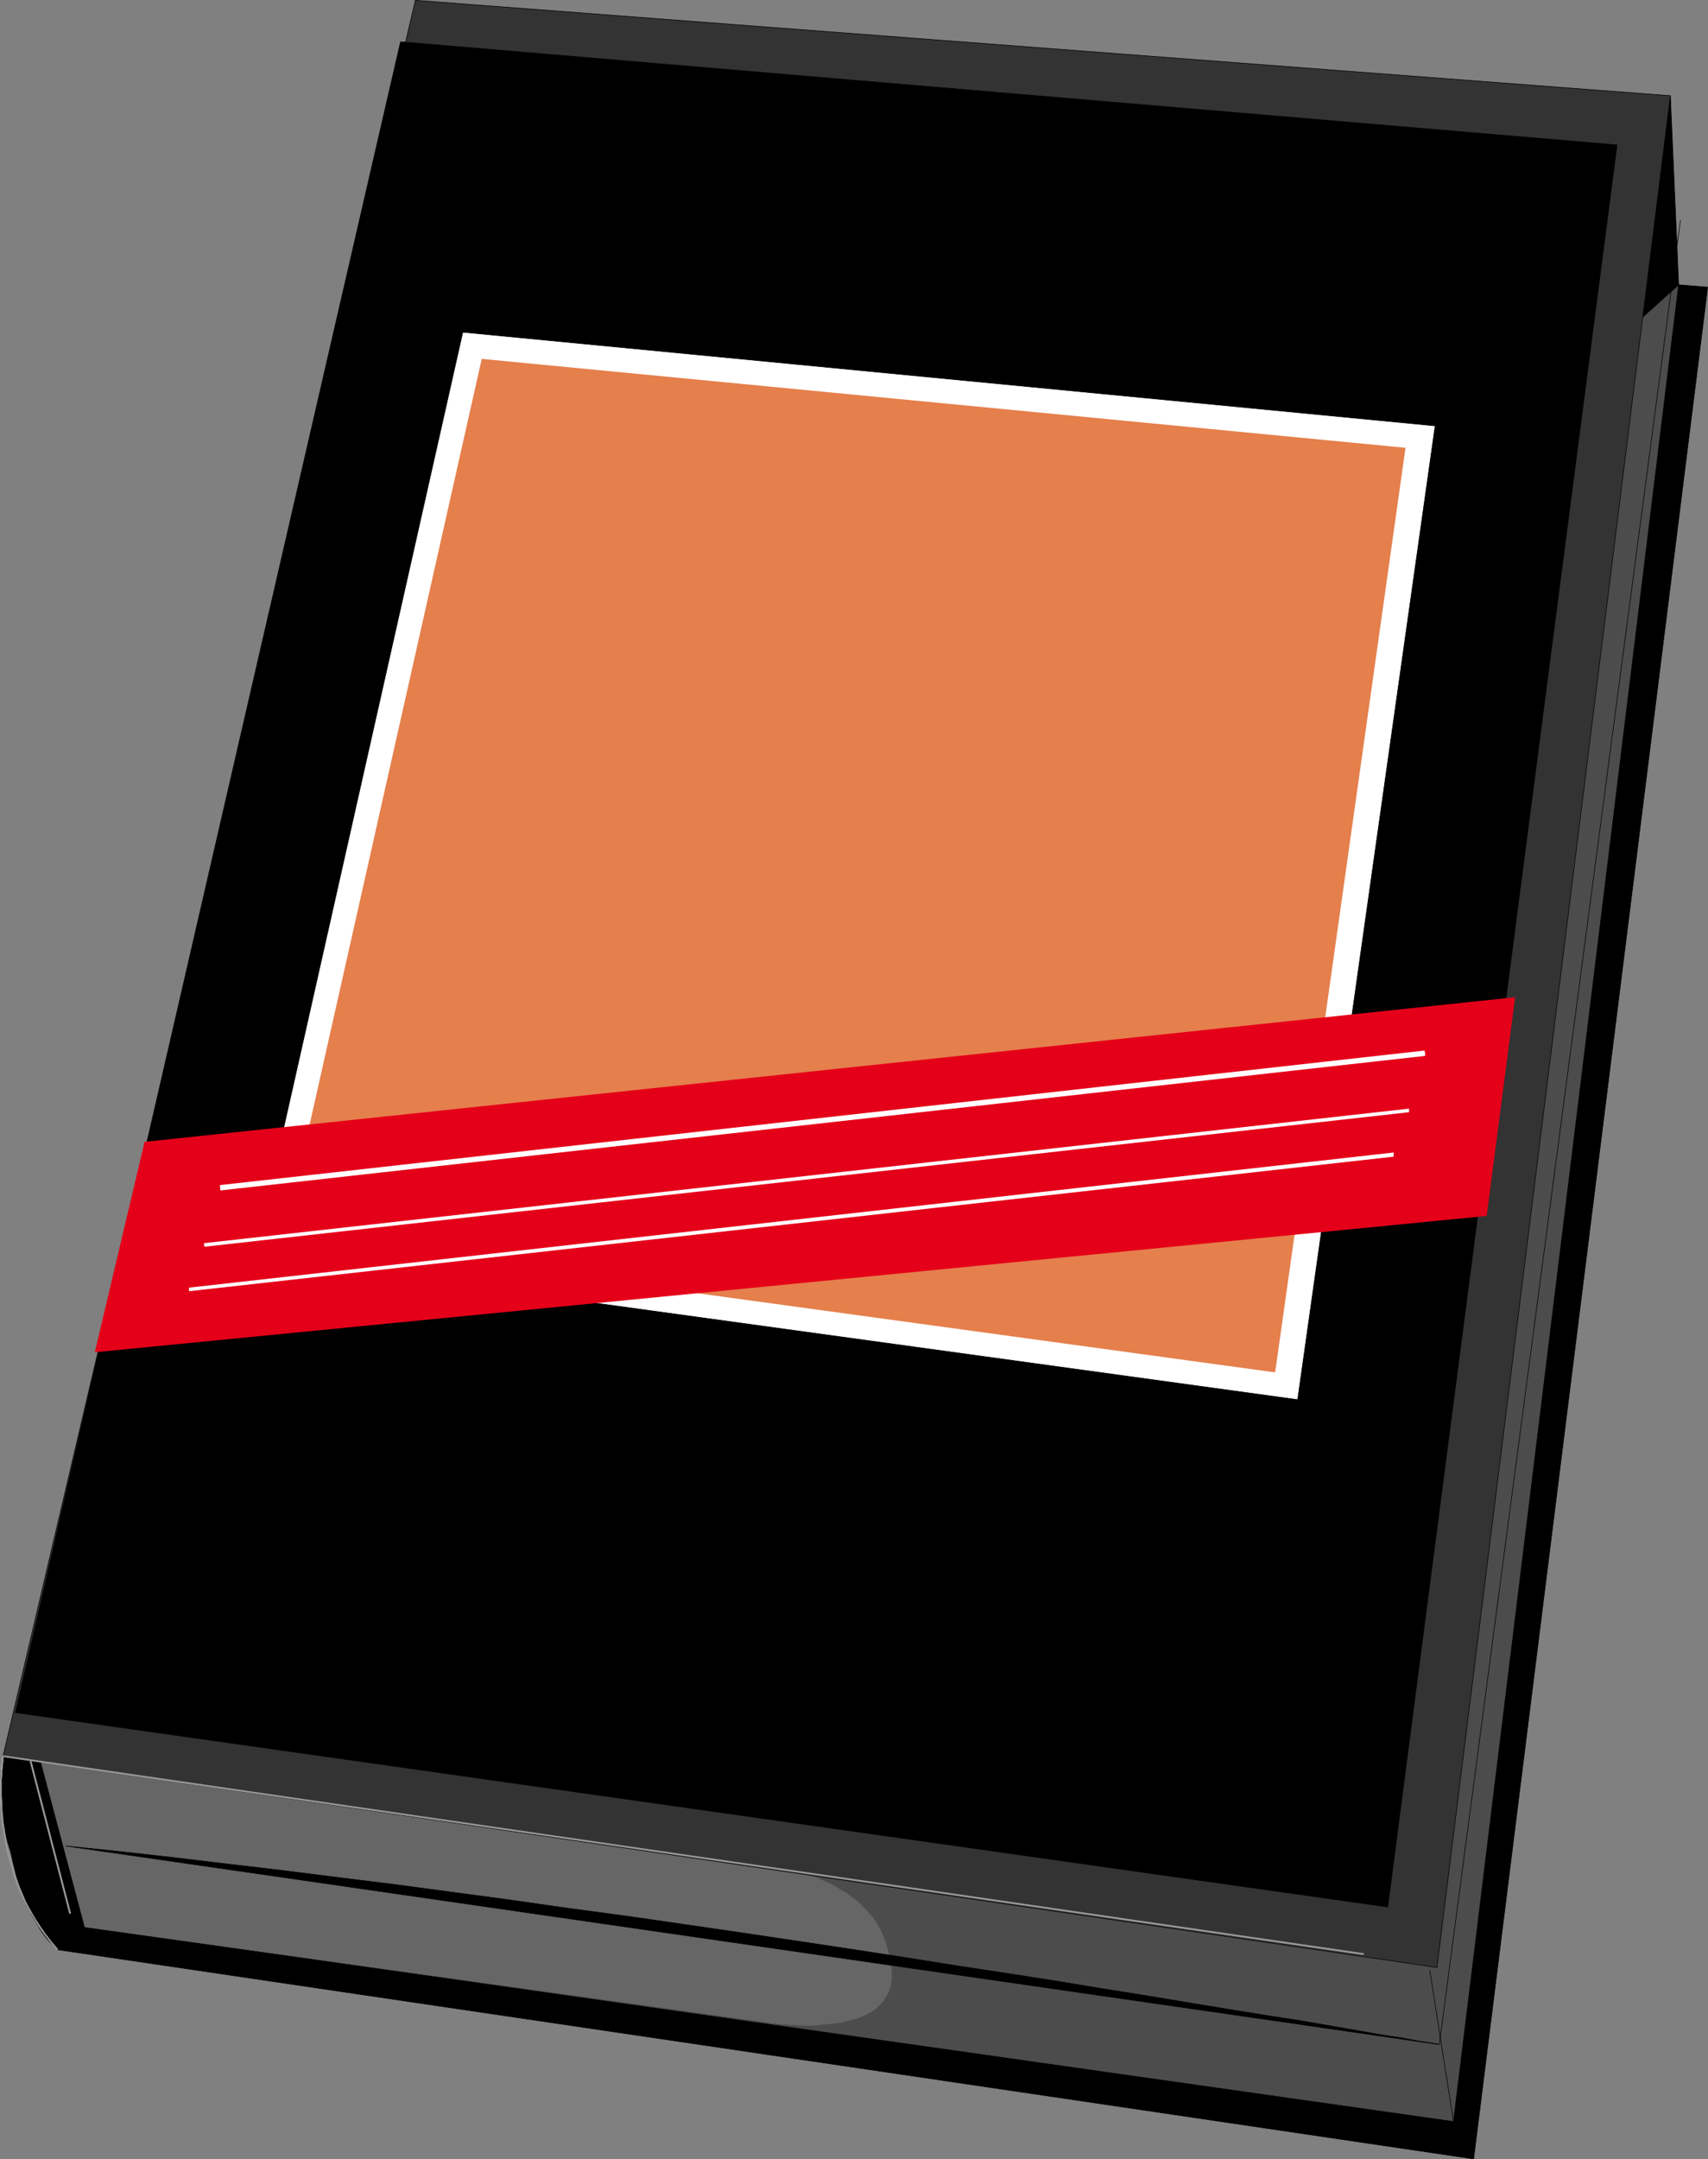
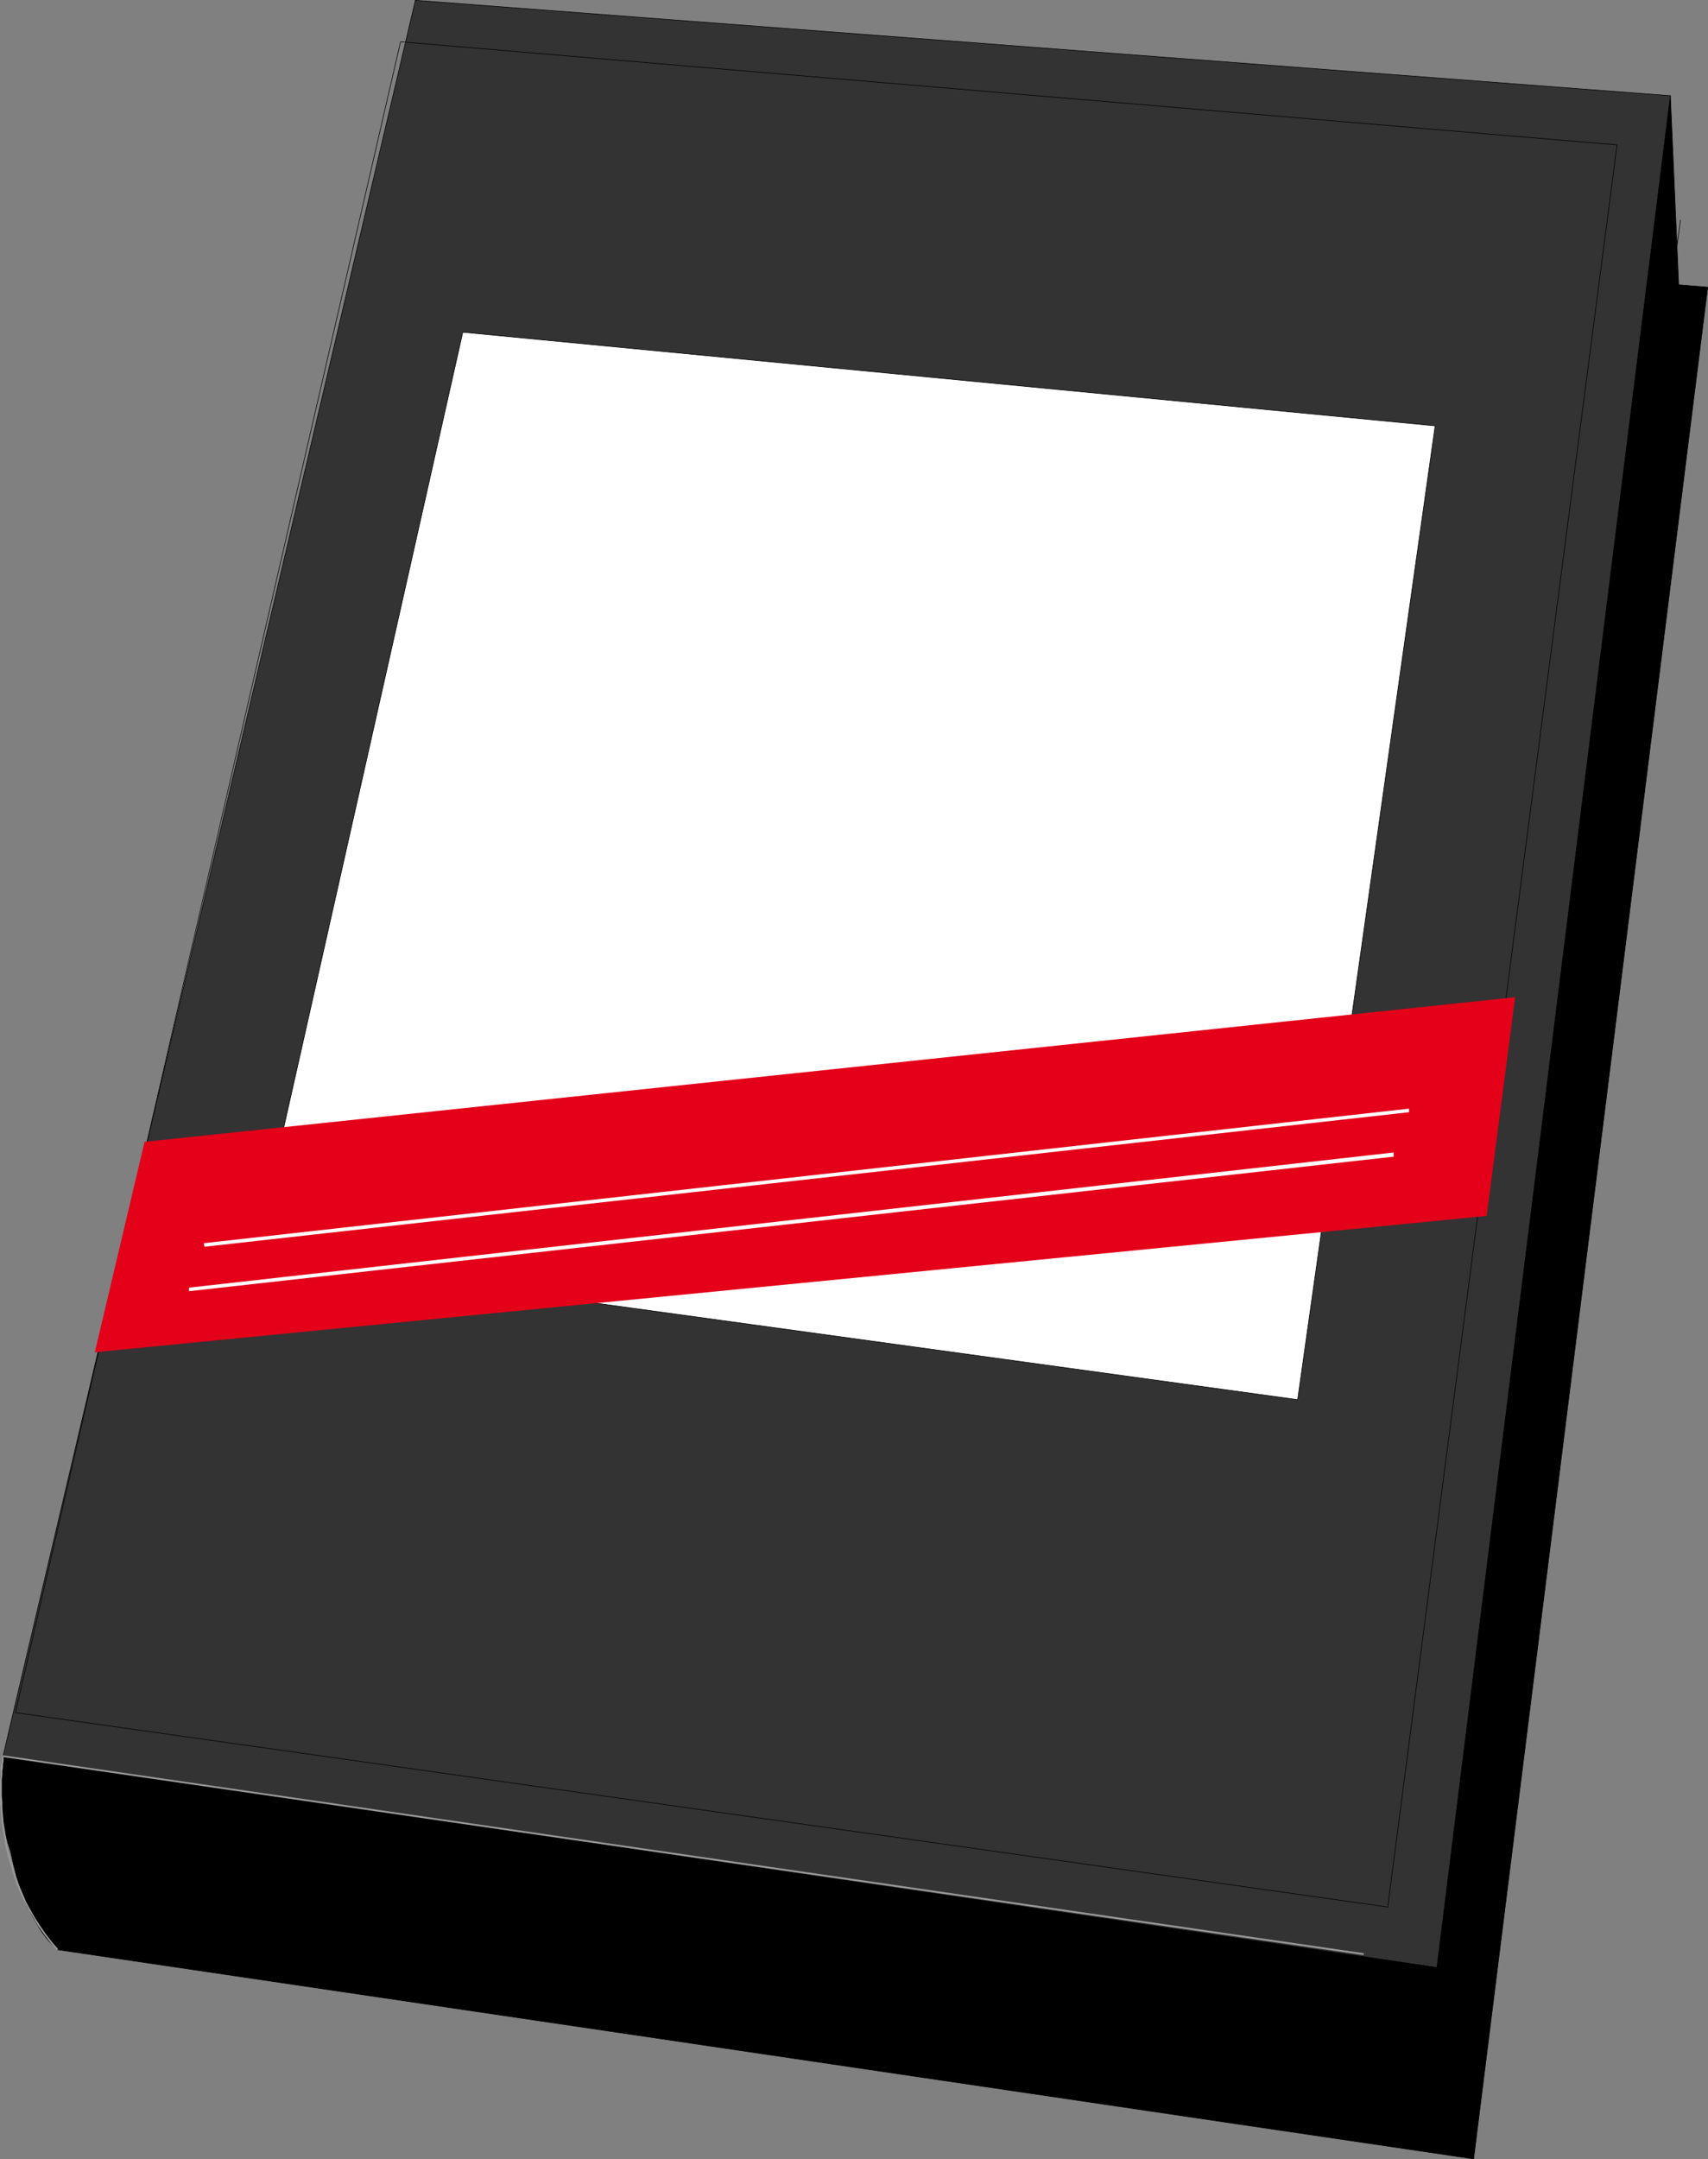
<svg xmlns="http://www.w3.org/2000/svg" xmlns:ns1="http://sodipodi.sourceforge.net/DTD/sodipodi-0.dtd" xmlns:ns2="http://www.inkscape.org/namespaces/inkscape" version="1.0" width="123.25mm" height="155.754mm" id="svg22" ns1:docname="Video Box 3.wmf">
  <rect width="100%" height="100%" fill="#808080" stroke="none" />
  <ns1:namedview id="namedview22" pagecolor="#ffffff" bordercolor="#000000" borderopacity="0.25" ns2:showpageshadow="2" ns2:pageopacity="0.0" ns2:pagecheckerboard="0" ns2:deskcolor="#d1d1d1" ns2:document-units="mm" />
  <defs id="defs1">
    <pattern id="WMFhbasepattern" patternUnits="userSpaceOnUse" width="6" height="6" x="0" y="0" />
  </defs>
  <path style="fill:#000000;fill-opacity:1;fill-rule:evenodd;stroke:none" d="m 455.565,26.097 2.262,51.548 7.919,0.646 L 401.912,588.596 15.676,531.554 v 0 l -0.323,-0.323 -0.485,-0.485 -0.646,-0.646 -0.808,-0.808 -0.808,-0.97 -0.97,-1.293 -0.97,-1.454 -0.97,-1.778 -1.131,-1.939 -1.131,-2.101 -0.97,-2.424 -0.97,-2.747 -0.97,-2.909 -0.808,-3.232 -0.808,-3.555 -0.808,-2.585 -0.646,-2.585 -0.485,-2.424 -0.323,-2.424 -0.162,-2.262 -0.323,-2.101 v -1.939 -1.939 -1.778 l 0.162,-1.454 0.162,-1.293 v -1.131 l 0.162,-0.97 0.162,-0.646 v -0.485 0 z" id="path1" />
  <path style="fill:none;stroke:#000000;stroke-width:0.162px;stroke-linecap:round;stroke-linejoin:round;stroke-miterlimit:4;stroke-dasharray:none;stroke-opacity:1" d="m 455.565,26.097 2.262,51.548 7.919,0.646 L 401.912,588.596 15.676,531.554 v 0 0 l -0.323,-0.323 -0.485,-0.485 -0.646,-0.646 -0.808,-0.808 -0.808,-0.97 -0.97,-1.293 -0.97,-1.454 -0.97,-1.778 -1.131,-1.939 -1.131,-2.101 -0.97,-2.424 -0.97,-2.747 -0.97,-2.909 -0.808,-3.232 -0.808,-3.555 v 0 l -0.808,-2.585 -0.646,-2.585 -0.485,-2.424 -0.323,-2.424 -0.162,-2.262 -0.323,-2.101 v -1.939 -1.939 -1.778 l 0.162,-1.454 0.162,-1.293 v -1.131 l 0.162,-0.97 0.162,-0.646 v -0.485 0 L 455.565,26.097" id="path2" />
-   <path style="fill:#4c4c4c;fill-opacity:1;fill-rule:evenodd;stroke:none" d="M 457.827,77.645 396.417,578.415 23.11,525.414 10.828,479.198 Z" id="path3" />
  <path style="fill:none;stroke:#000000;stroke-width:0.162px;stroke-linecap:round;stroke-linejoin:round;stroke-miterlimit:4;stroke-dasharray:none;stroke-opacity:1" d="M 457.827,77.645 396.417,578.415 23.11,525.414 10.828,479.198 457.827,77.645" id="path4" />
  <path style="fill:none;stroke:#000000;stroke-width:0.162px;stroke-linecap:round;stroke-linejoin:round;stroke-miterlimit:4;stroke-dasharray:none;stroke-opacity:1" d="m 396.417,578.415 -6.464,-41.206" id="path5" />
-   <path style="fill:#666666;fill-opacity:1;fill-rule:evenodd;stroke:none" d="m 214.612,509.739 h 0.162 l 0.162,0.162 h 0.323 0.485 l 0.485,0.162 0.646,0.162 0.808,0.162 0.808,0.323 0.97,0.162 0.97,0.323 0.97,0.323 1.131,0.323 1.131,0.485 1.131,0.485 1.131,0.485 1.293,0.646 1.131,0.646 1.293,0.808 1.293,0.646 1.131,0.97 1.131,0.808 1.293,1.131 0.97,0.97 1.131,1.131 1.131,1.293 0.97,1.293 0.808,1.293 0.808,1.454 0.646,1.616 0.646,1.616 0.485,1.778 0.485,1.778 0.485,2.262 0.162,2.101 v 1.778 l -0.162,1.778 -0.485,1.616 -0.646,1.293 -0.808,1.293 -0.97,1.131 -1.131,1.131 -1.131,0.808 -1.454,0.808 -1.454,0.646 -1.616,0.646 -1.616,0.323 -1.616,0.485 -1.616,0.323 -1.778,0.162 -1.778,0.162 -1.616,0.162 -1.616,0.162 h -1.778 -1.454 l -1.616,-0.162 h -1.293 l -1.293,-0.162 h -1.293 l -0.97,-0.162 -0.97,-0.162 h -0.646 -0.485 l -0.323,-0.162 h -0.162 L 23.11,525.414 10.828,479.198 Z" id="path6" />
  <path style="fill:#000000;fill-opacity:1;fill-rule:evenodd;stroke:none" d="m 17.938,503.276 374.601,54.133 65.773,-497.377 -65.773,497.377 -0.646,-0.162 -1.939,-0.323 -3.232,-0.485 -4.202,-0.808 -5.495,-0.808 -6.303,-1.131 -7.434,-1.293 -8.403,-1.454 -9.373,-1.454 -10.02,-1.616 -10.828,-1.778 -11.636,-1.939 -12.12,-1.939 -12.767,-2.101 -13.413,-2.101 -13.898,-2.101 -14.221,-2.262 -14.706,-2.262 -15.029,-2.262 -15.191,-2.262 -15.514,-2.262 -15.676,-2.262 -15.676,-2.101 -15.837,-2.262 -15.676,-2.101 -15.676,-2.101 -15.676,-1.939 -15.352,-1.939 -15.191,-1.778 -14.868,-1.778 -14.544,-1.616 z" id="path7" />
  <path style="fill:none;stroke:#000000;stroke-width:0.162px;stroke-linecap:round;stroke-linejoin:round;stroke-miterlimit:4;stroke-dasharray:none;stroke-opacity:1" d="M 17.938,503.276 392.539,557.409 458.312,60.031 392.539,557.409 v 0 l -0.646,-0.162 -1.939,-0.323 -3.232,-0.485 -4.202,-0.808 -5.495,-0.808 -6.303,-1.131 -7.434,-1.293 -8.403,-1.454 -9.373,-1.454 -10.02,-1.616 -10.828,-1.778 -11.636,-1.939 -12.12,-1.939 -12.767,-2.101 -13.413,-2.101 -13.898,-2.101 -14.221,-2.262 -14.706,-2.262 -15.029,-2.262 -15.191,-2.262 -15.514,-2.262 -15.676,-2.262 -15.676,-2.101 -15.837,-2.262 -15.676,-2.101 -15.676,-2.101 -15.676,-1.939 -15.352,-1.939 -15.191,-1.778 -14.868,-1.778 -14.544,-1.616 -14.06,-1.454" id="path8" />
  <path style="fill:#333333;fill-opacity:1;fill-rule:evenodd;stroke:none" d="M 113.285,0.081 455.565,26.097 391.892,536.402 0.808,478.875 Z" id="path9" />
  <path style="fill:none;stroke:#000000;stroke-width:0.162px;stroke-linecap:round;stroke-linejoin:round;stroke-miterlimit:4;stroke-dasharray:none;stroke-opacity:1" d="M 113.285,0.081 455.565,26.097 391.892,536.402 0.808,478.875 113.285,0.081" id="path10" />
-   <path style="fill:#999999;fill-opacity:1;fill-rule:evenodd;stroke:none" d="m 19.231,521.697 h 0.162 L 8.565,480.006 8.08,480.168 18.908,521.859 Z" id="path11" />
+   <path style="fill:#999999;fill-opacity:1;fill-rule:evenodd;stroke:none" d="m 19.231,521.697 h 0.162 Z" id="path11" />
  <path style="fill:#999999;fill-opacity:1;fill-rule:evenodd;stroke:none" d="m 1.131,478.875 -0.323,0.162 371.045,53.971 0.162,-0.485 L 0.808,478.552 0.646,478.714 0.808,478.552 H 0.646 v 0.162 z" id="path12" />
  <path style="fill:#999999;fill-opacity:1;fill-rule:evenodd;stroke:none" d="M 15.837,531.392 14.06,529.292 12.444,527.191 10.989,525.09 9.535,522.828 8.242,520.566 7.111,518.465 6.141,516.203 5.171,513.941 4.363,511.678 3.717,509.416 3.07,507.315 2.424,505.053 1.939,502.952 1.616,500.852 1.293,498.751 0.97,496.812 0.808,494.873 0.646,493.095 v -1.778 l -0.162,-1.616 v -1.616 -1.454 -1.454 l 0.162,-1.293 v -1.131 l 0.162,-0.97 v -0.808 l 0.162,-0.808 v -0.646 -0.323 l 0.162,-0.323 v 0 l -0.485,-0.162 v 0.162 l -0.162,0.162 v 0.485 0.646 l -0.162,0.646 -0.162,0.97 v 0.97 1.131 L 0,485.177 v 1.454 1.454 1.616 1.616 l 0.162,1.778 0.162,1.939 0.162,1.939 0.323,1.939 0.323,2.101 0.323,2.101 0.485,2.101 0.646,2.262 0.646,2.101 0.646,2.262 0.808,2.262 0.97,2.262 1.131,2.262 1.131,2.262 1.293,2.101 1.293,2.262 1.616,2.262 1.616,2.101 1.778,2.101 z" id="path13" />
-   <path style="fill:#000000;fill-opacity:1;fill-rule:evenodd;stroke:none" d="M 4.202,466.918 378.479,519.919 441.02,39.509 109.245,11.392 Z" id="path14" />
  <path style="fill:none;stroke:#000000;stroke-width:0.162px;stroke-linecap:round;stroke-linejoin:round;stroke-miterlimit:4;stroke-dasharray:none;stroke-opacity:1" d="M 4.202,466.918 378.479,519.919 441.02,39.509 109.245,11.392 4.202,466.918" id="path15" />
  <path style="fill:#ffffff;fill-opacity:1;fill-rule:evenodd;stroke:none" d="M 69.49,342.492 353.915,381.597 391.407,116.103 126.214,90.572 Z" id="path16" />
  <path style="fill:none;stroke:#000000;stroke-width:0.162px;stroke-linecap:round;stroke-linejoin:round;stroke-miterlimit:4;stroke-dasharray:none;stroke-opacity:1" d="M 69.49,342.492 353.915,381.597 391.407,116.103 126.214,90.572 69.49,342.492" id="path17" />
-   <path style="fill:#e57f4c;fill-opacity:1;fill-rule:evenodd;stroke:none" d="M 77.57,337.16 347.774,374.164 383.327,122.082 131.385,97.843 Z" id="path18" />
  <path style="fill:#e50019;fill-opacity:1;fill-rule:evenodd;stroke:none" d="M 413.224,271.877 39.432,311.305 25.857,368.67 405.467,331.504 Z" id="path19" />
-   <path style="fill:#ffffff;fill-opacity:1;fill-rule:evenodd;stroke:none" d="m 388.66,287.067 -0.162,-0.646 -328.543,36.681 0.162,1.454 328.543,-36.681 z" id="path20" />
  <path style="fill:#ffffff;fill-opacity:1;fill-rule:evenodd;stroke:none" d="m 384.297,302.741 v -0.485 l -328.705,36.681 0.162,0.97 328.543,-36.681 z" id="path21" />
  <path style="fill:#ffffff;fill-opacity:1;fill-rule:evenodd;stroke:none" d="m 380.095,314.86 v -0.646 L 51.552,351.057 v 0.97 L 380.095,315.345 Z" id="path22" />
</svg>